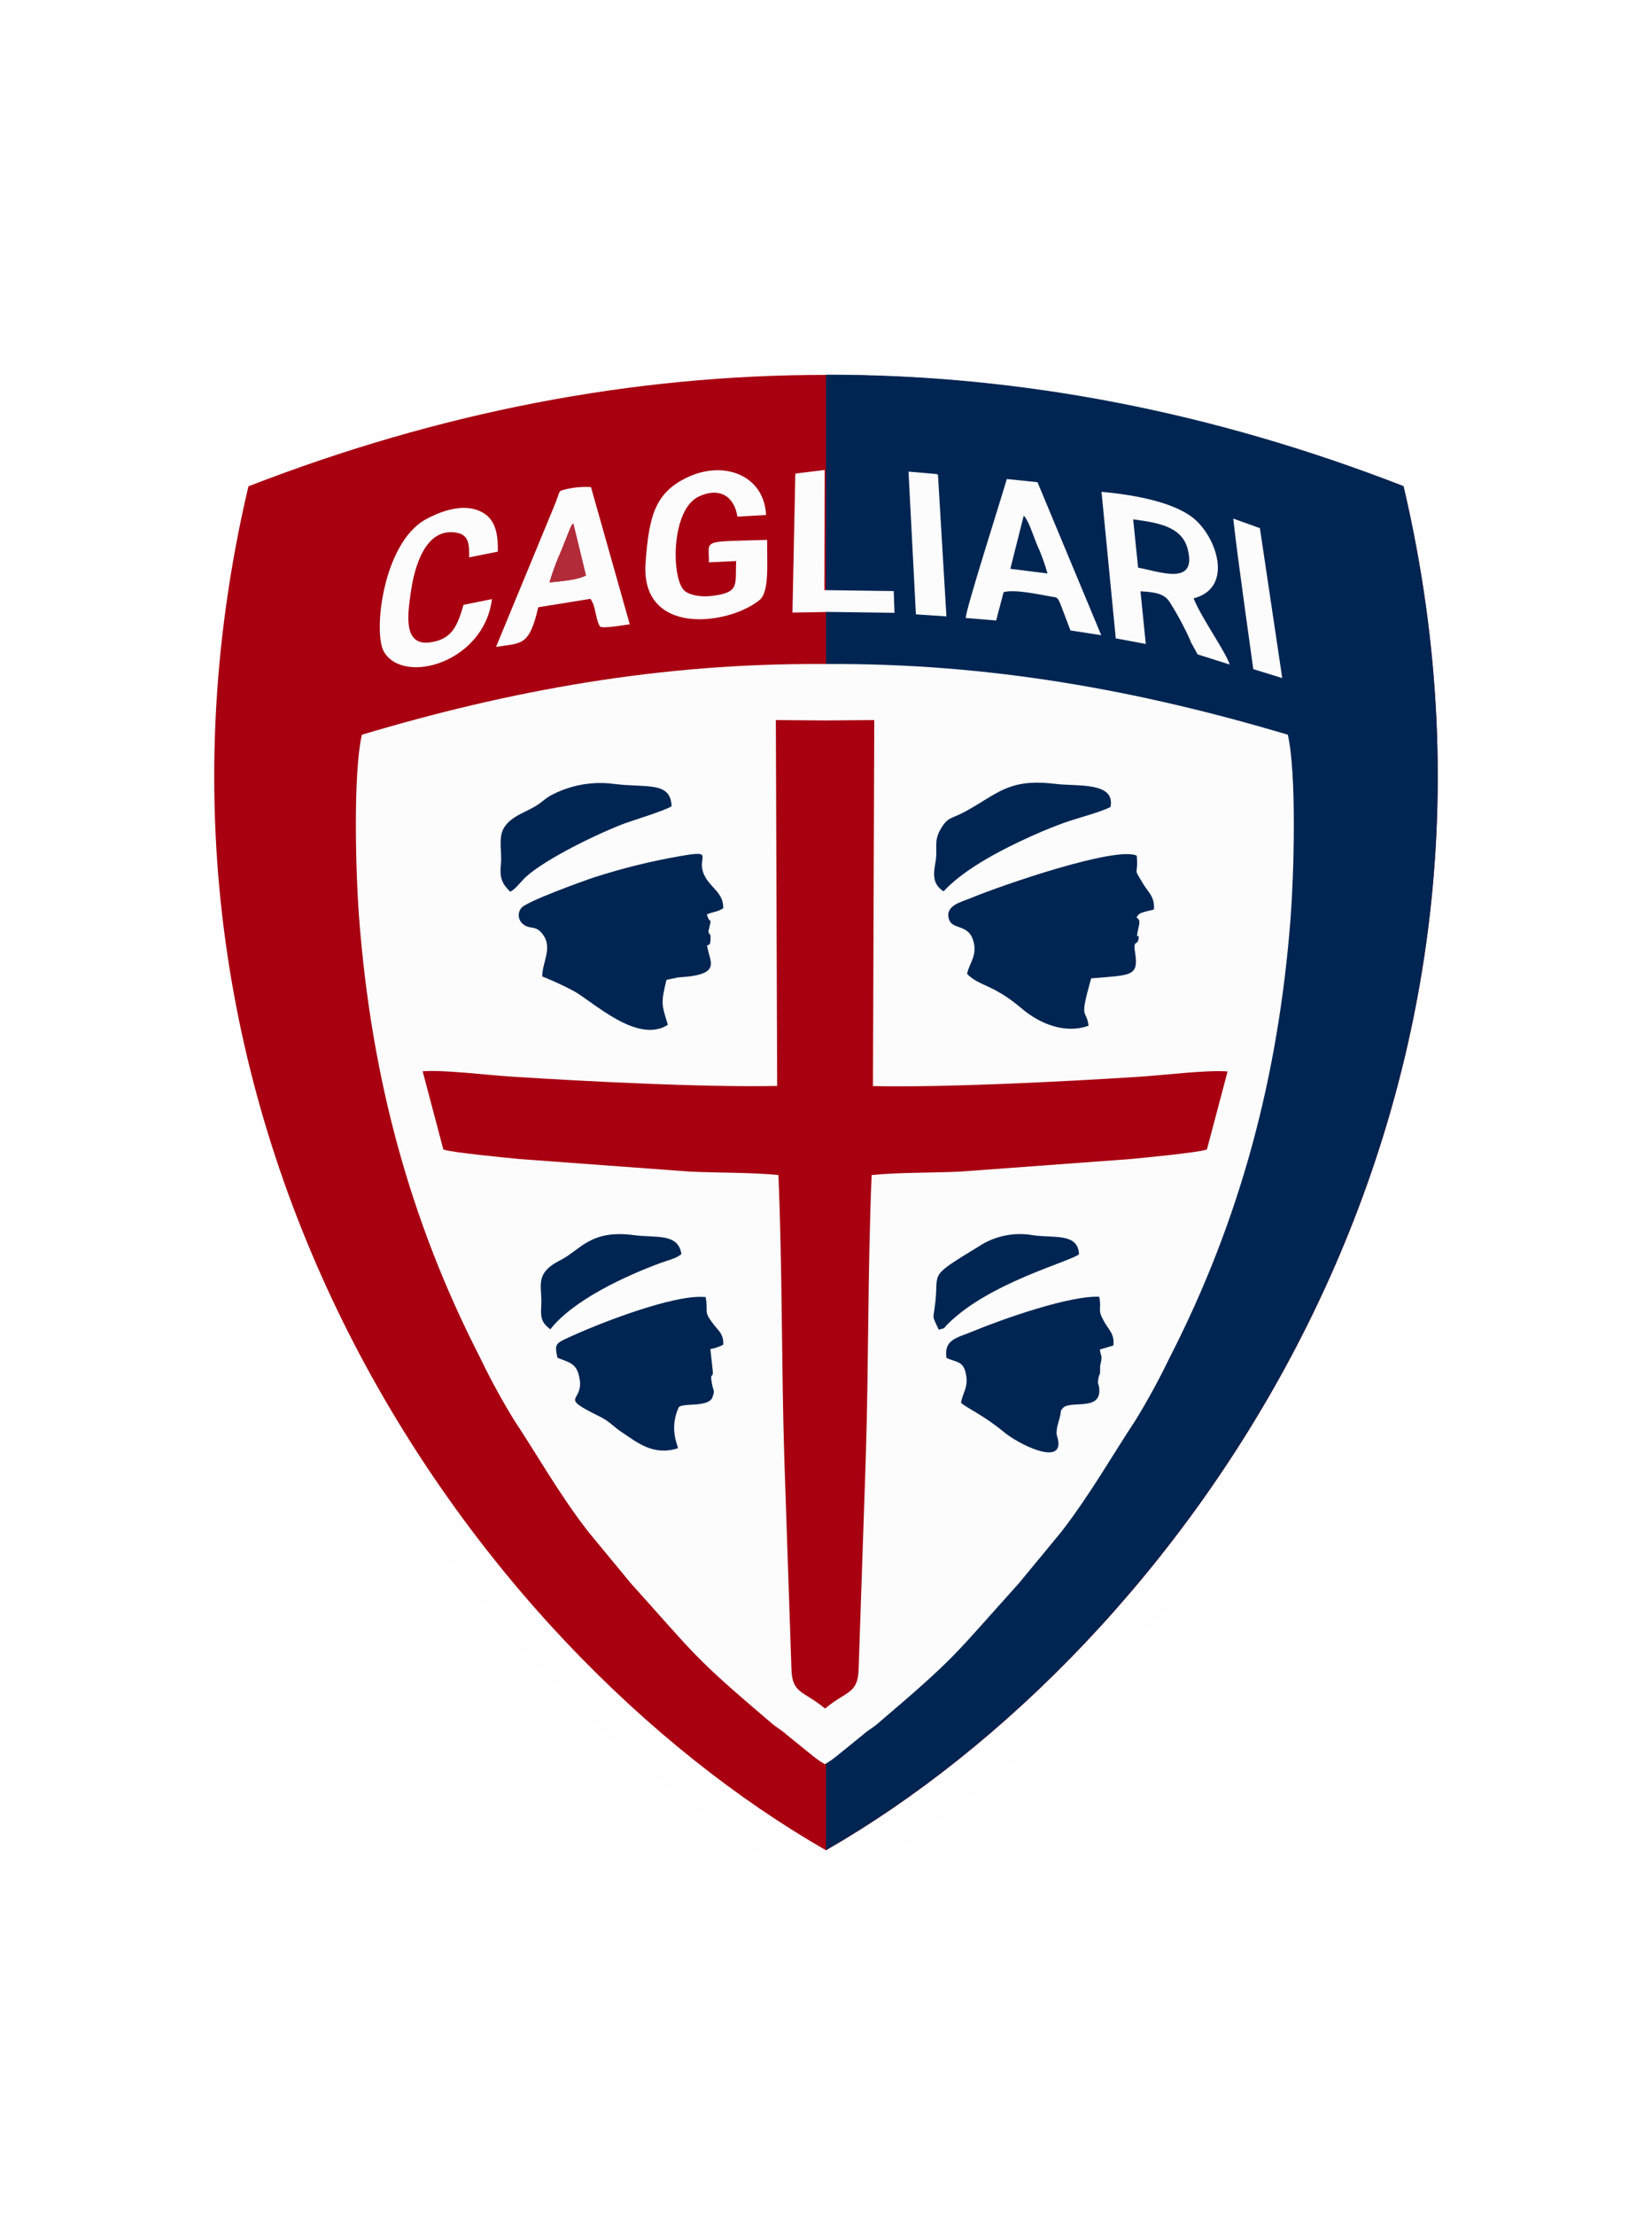
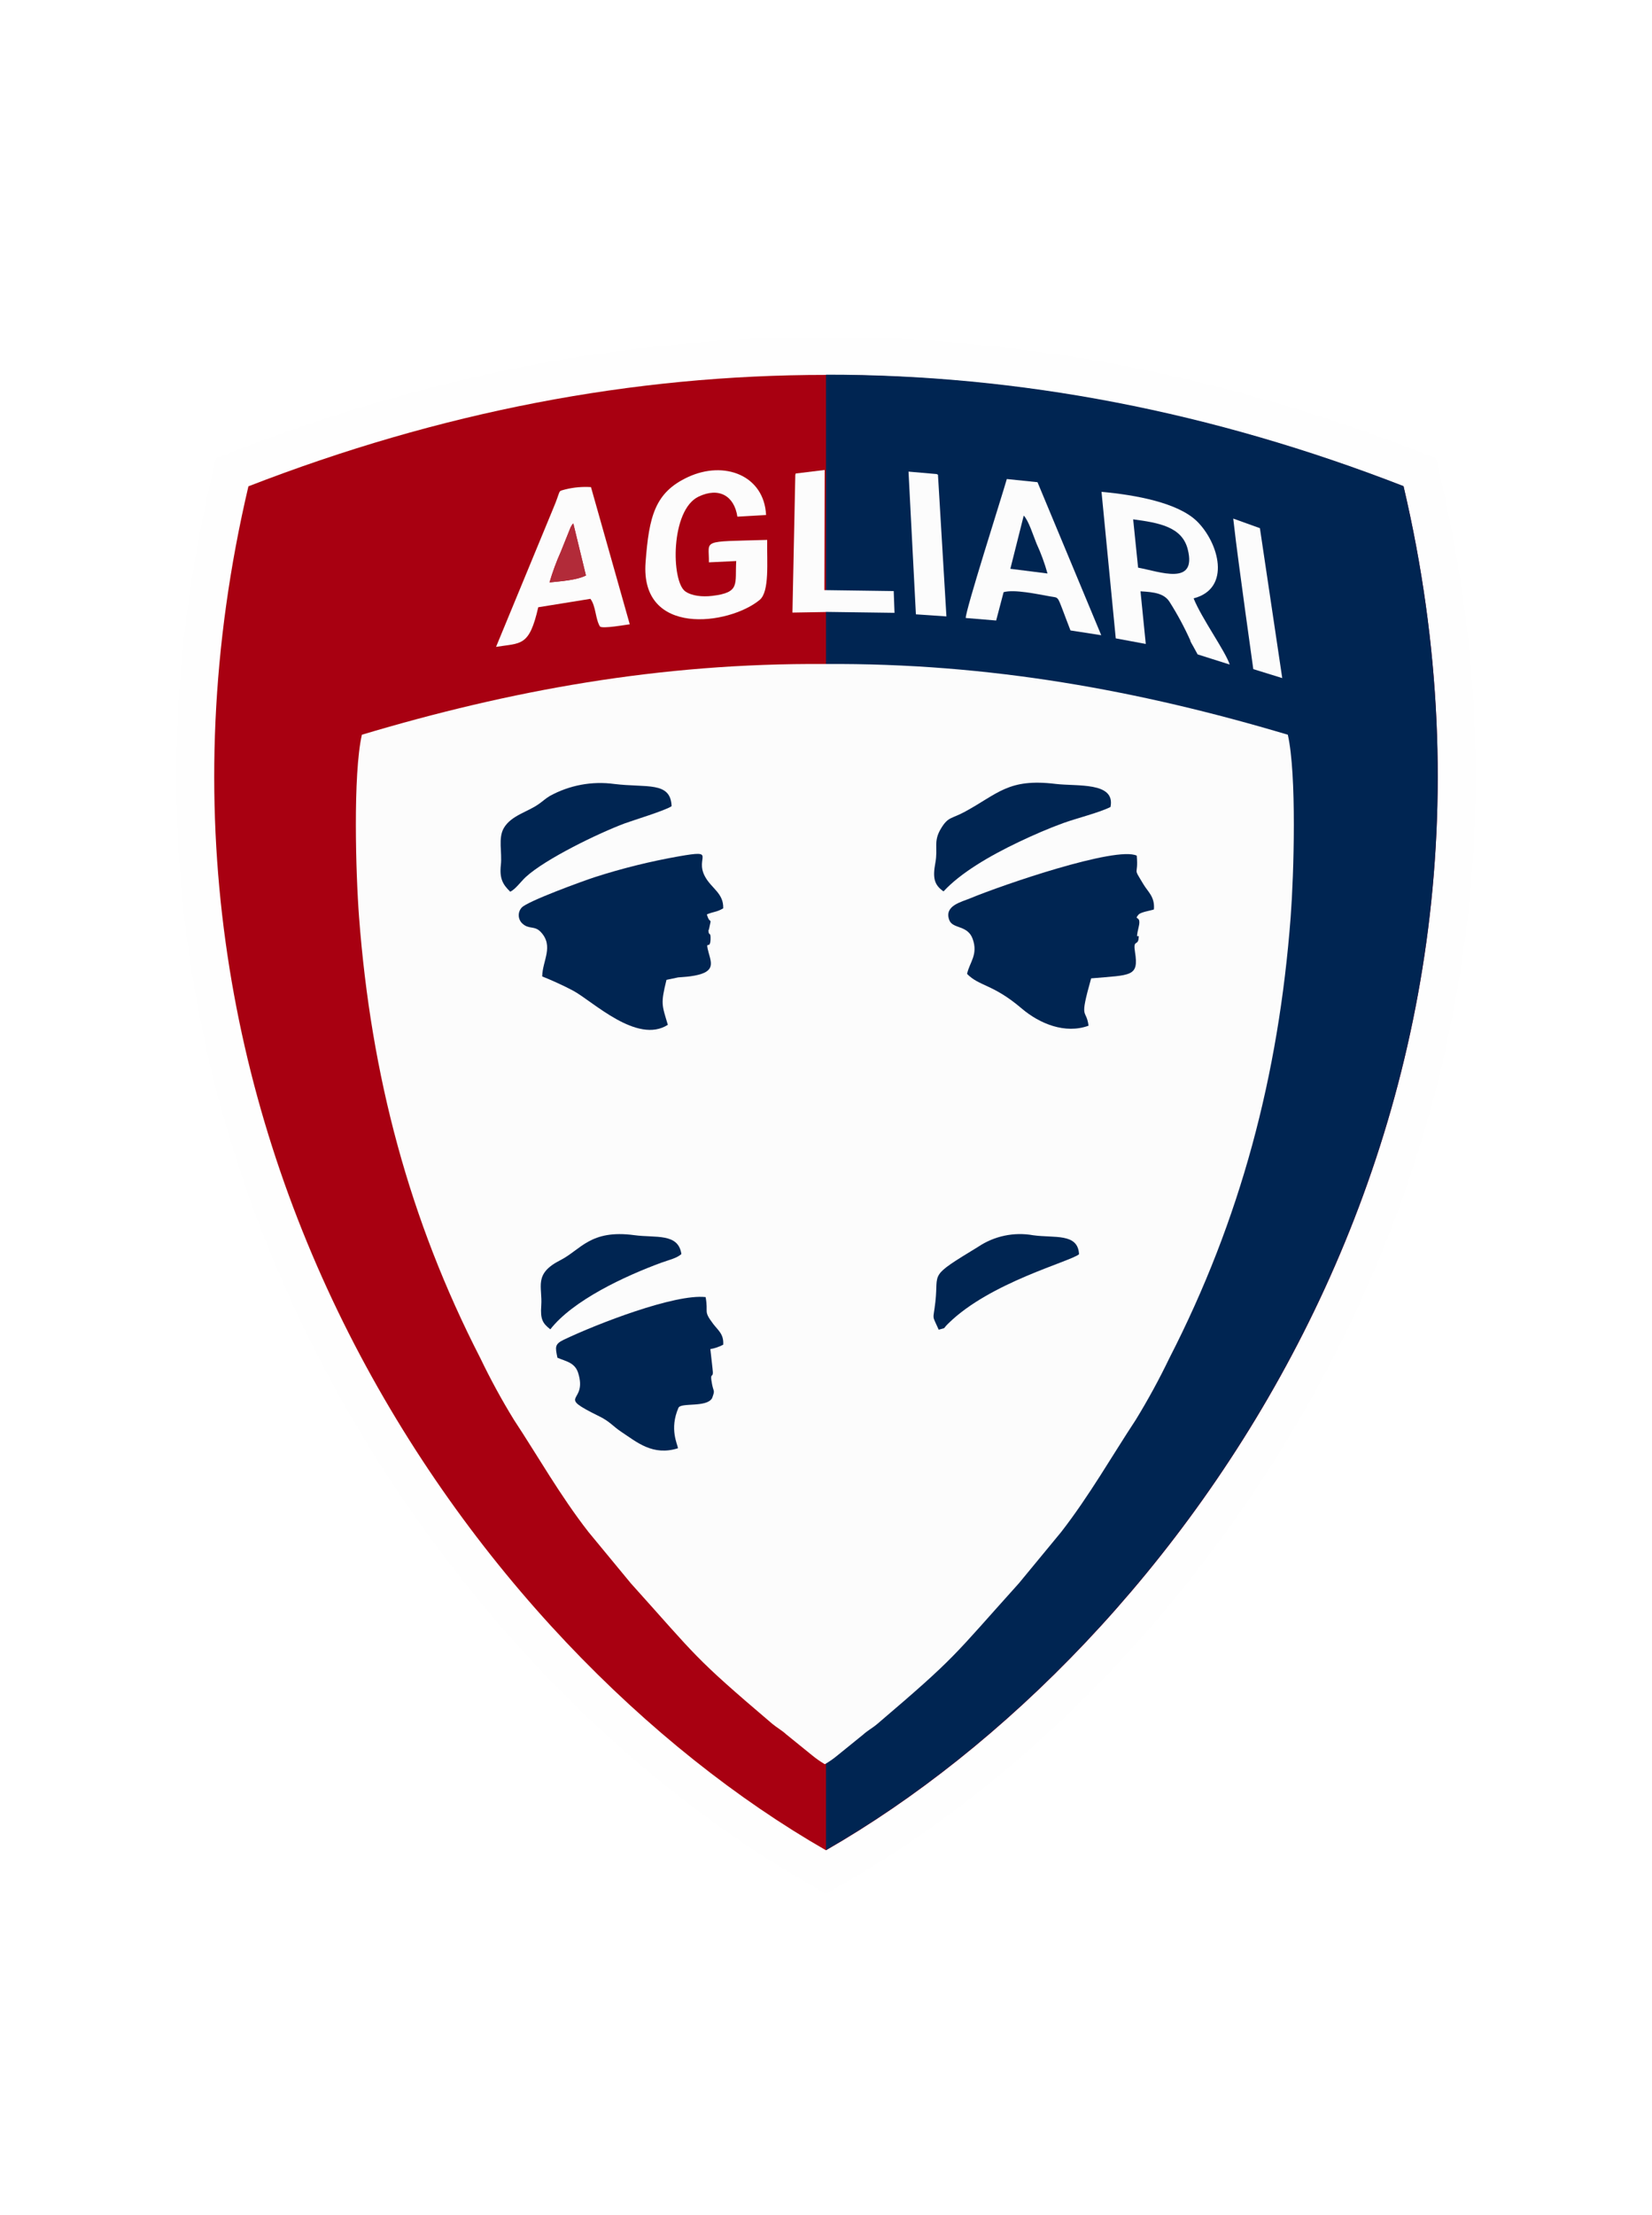
<svg xmlns="http://www.w3.org/2000/svg" width="103px" height="138px" viewBox="0 0 103 138" version="1.1">
  <title>soccer-tema-cagliari-color</title>
  <g id="soccer-tema-cagliari-color" stroke="none" stroke-width="1" fill="none" fill-rule="evenodd">
    <rect id="Rectangle" fill="#FFFFFF" x="0" y="0" width="103.235" height="138" />
    <g id="cagliari" transform="translate(11, 21)">
      <path d="M39.323,96.324 C26.32,88.863 15.369,76.413 8.635,63.135 C0.005,46.104 -2.183,27.344 2.191,8.759 L2.476,7.551 L3.634,7.102 C15.457,2.515 27.803,0 40.499,0 C53.195,0 65.543,2.515 77.366,7.102 L78.524,7.551 L78.809,8.759 C83.183,27.344 80.995,46.104 72.365,63.135 C65.631,76.421 54.683,88.87 41.677,96.324 L40.499,97 L39.323,96.324 L39.323,96.324 Z" id="Path" fill="#FEFEFE" />
      <path d="M40.499,94.295 C18.573,81.716 -4.921,49.291 4.489,9.303 C16.432,4.671 28.435,2.357 40.499,2.361 C52.562,2.364 64.565,4.678 76.508,9.303 C85.919,49.291 62.425,81.716 40.499,94.295 L40.499,94.295 Z" id="Path" fill="#A80011" />
      <path d="M40.499,2.348 C52.565,2.333 64.569,4.647 76.508,9.29 C85.919,49.279 62.425,81.703 40.499,94.283 L40.499,2.348 L40.499,2.348 Z" id="Path" fill="#002552" />
      <path d="M40.439,88.925 L40.439,88.925 L40.439,88.925 C40.722,88.76 40.99,88.571 41.241,88.361 L42.819,87.083 C43.114,86.816 43.392,86.682 43.7,86.42 C48.681,82.178 48.343,82.3 52.527,77.656 L55.163,74.462 C56.928,72.189 58.329,69.721 59.811,67.475 C60.574,66.23 61.274,64.947 61.907,63.632 C66.338,55 68.719,46.05 69.472,36.135 C69.674,33.468 69.854,27.257 69.294,24.782 C60.079,22.037 50.694,20.302 40.441,20.377 L40.414,20.377 C30.161,20.302 20.778,22.029 11.563,24.782 C11.001,27.257 11.183,33.468 11.386,36.135 C12.136,46.05 14.517,55 18.95,63.632 C19.582,64.948 20.281,66.231 21.046,67.475 C22.529,69.721 23.927,72.201 25.692,74.462 L28.33,77.656 C32.514,82.3 32.176,82.187 37.158,86.42 C37.465,86.669 37.741,86.816 38.036,87.083 L39.614,88.361 C39.866,88.57 40.134,88.759 40.416,88.925 L40.439,88.925 Z" id="Path" fill="#FCFCFC" />
-       <path d="M37.465,46.666 C33.004,46.763 25.577,46.389 20.816,46.082 C19.393,45.99 16.605,45.648 15.352,45.755 L16.642,50.626 C17.247,50.836 20.761,51.155 21.394,51.222 L31.999,52.003 C33.749,52.088 35.83,52.048 37.533,52.218 C37.783,58.082 37.718,64.009 37.901,69.89 L38.346,83.001 C38.383,84.558 39.113,84.353 40.441,85.464 C41.767,84.353 42.499,84.558 42.534,83.001 L42.979,69.89 C43.164,64.009 43.097,58.082 43.347,52.218 C45.05,52.048 47.121,52.088 48.884,52.003 L59.486,51.222 C60.129,51.155 63.643,50.836 64.25,50.626 L65.538,45.765 C64.288,45.658 61.497,46 60.074,46.092 C55.323,46.399 47.888,46.773 43.427,46.676 L43.51,23.868 L40.441,23.893 L37.373,23.868 L37.455,46.676 L37.465,46.666 Z" id="Path" fill="#A80011" />
      <path d="M49.296,39.686 C50.066,40.47 50.902,40.308 52.697,41.837 C53.812,42.788 55.408,43.447 56.871,42.913 C56.716,41.777 56.268,42.678 57.031,39.963 C59.531,39.746 60.014,39.876 59.766,38.321 C59.641,37.535 59.924,37.935 59.987,37.513 C60.067,36.974 59.736,37.855 59.999,36.742 C60.179,35.993 59.654,36.38 59.984,35.993 C60.129,35.826 60.749,35.744 60.944,35.669 C61.012,34.888 60.584,34.586 60.304,34.122 C59.586,32.929 59.989,33.685 59.876,32.318 C58.589,31.706 51.457,34.159 49.534,34.958 C48.949,35.207 47.858,35.422 48.183,36.323 C48.396,36.904 49.329,36.62 49.646,37.508 C49.996,38.489 49.454,38.953 49.296,39.681 L49.296,39.686 Z" id="Path" fill="#002552" />
      <path d="M22.806,39.844 C23.307,40.038 24.234,40.457 24.754,40.742 C25.972,41.406 28.726,44.081 30.639,42.858 C30.268,41.61 30.183,41.558 30.554,40.056 L31.284,39.903 C31.534,39.881 31.784,39.871 32.034,39.836 C33.599,39.624 33.384,39.087 33.187,38.379 C32.937,37.463 33.272,38.259 33.302,37.54 C33.322,37.029 33.194,37.328 33.177,37.041 C33.159,36.754 33.149,37.156 33.219,36.834 C33.392,36.048 33.274,36.687 33.072,35.978 C33.517,35.791 33.667,35.848 34.092,35.601 C34.127,34.653 33.342,34.354 32.949,33.605 C32.307,32.407 33.742,31.938 31.341,32.357 C29.56,32.67 27.802,33.104 26.08,33.658 C25.315,33.907 21.896,35.155 21.531,35.549 C21.403,35.686 21.336,35.869 21.343,36.056 C21.35,36.243 21.431,36.42 21.569,36.547 C21.989,36.934 22.319,36.657 22.714,37.071 C23.552,37.962 22.816,38.863 22.806,39.844 L22.806,39.844 Z" id="Path" fill="#002552" />
-       <path d="M48.018,63.619 C48.588,63.886 49.044,63.792 49.209,64.55 C49.409,65.464 49.031,65.713 48.919,66.409 C49.244,66.721 50.346,67.195 51.597,68.236 C52.484,68.984 55.318,70.397 54.963,68.695 C54.888,68.336 54.838,68.445 54.9,67.999 C54.928,67.807 55.025,67.537 55.075,67.33 C55.185,66.896 55.075,66.941 55.29,66.716 C55.79,66.255 57.603,66.923 57.541,65.596 C57.523,65.159 57.401,65.346 57.483,64.892 C57.566,64.438 57.596,64.892 57.591,64.116 L57.663,63.774 C57.708,63.42 57.618,63.46 57.576,63.09 L58.414,62.841 C58.506,62.127 58.114,61.843 57.856,61.379 C57.373,60.508 57.708,60.72 57.538,59.804 C55.735,59.707 51.517,61.186 49.676,61.95 C48.658,62.374 47.846,62.449 48.011,63.609 L48.018,63.619 Z" id="Path" fill="#002552" />
      <path d="M23.752,63.602 C24.274,63.827 24.842,63.896 25.047,64.548 C25.67,66.517 23.529,65.858 26.382,67.263 C27.043,67.59 27.215,67.879 27.77,68.243 C28.703,68.857 29.706,69.741 31.271,69.242 C31.246,68.992 30.726,68.049 31.299,66.726 C31.451,66.374 33.049,66.726 33.397,66.125 C33.589,65.603 33.497,65.763 33.397,65.261 C33.219,64.341 33.527,65.047 33.424,64.263 L33.289,63.065 C33.569,63.015 33.84,62.922 34.092,62.791 C34.137,62.127 33.767,61.893 33.464,61.491 C32.827,60.647 33.182,60.84 32.994,59.824 C31.074,59.612 26.23,61.488 24.154,62.479 C23.567,62.759 23.622,62.948 23.754,63.599 L23.752,63.602 Z" id="Path" fill="#002552" />
      <path d="M59.651,11.361 C61.244,11.576 62.705,11.816 63.057,13.238 C63.63,15.534 61.307,14.618 59.959,14.371 L59.651,11.361 Z M63.227,18.935 L63.227,18.935 C62.85,18.093 62.412,17.279 61.917,16.499 C61.579,15.975 60.964,15.893 60.109,15.846 L60.437,19.125 L58.566,18.778 L57.678,9.647 C59.839,9.844 62.43,10.328 63.618,11.471 C64.988,12.804 65.796,15.671 63.42,16.285 C63.92,17.532 65.405,19.584 65.671,20.41 L63.67,19.776 L63.39,19.264 C63.33,19.164 63.272,19.057 63.212,18.937 L63.227,18.935 Z" id="Shape" fill="#FCFCFC" />
      <path d="M36.843,12.642 C32.607,12.764 33.227,12.602 33.199,14.041 L34.902,13.959 C34.817,15.399 35.172,15.92 33.402,16.13 C32.777,16.205 32.114,16.13 31.721,15.846 C30.841,15.207 30.801,10.787 32.552,9.947 C33.822,9.338 34.78,9.894 34.975,11.194 L36.763,11.092 C36.645,8.629 34.172,7.671 31.896,8.726 C29.833,9.682 29.466,11.167 29.251,14.039 C28.903,18.69 34.447,17.959 36.36,16.385 C36.993,15.866 36.808,14.011 36.833,12.642 L36.843,12.642 Z" id="Path" fill="#FCFCFC" />
      <path d="M52.827,11.127 C53.13,11.429 53.422,12.375 53.627,12.874 C53.904,13.475 54.133,14.097 54.31,14.735 L51.994,14.443 L52.827,11.132 L52.827,11.127 Z M51.577,15.898 C52.247,15.711 53.657,16.018 54.488,16.165 C54.988,16.252 54.923,16.135 55.28,17.068 C55.428,17.45 55.563,17.829 55.743,18.284 L57.661,18.581 L53.687,9.046 L51.774,8.849 C51.452,9.976 49.179,17.083 49.214,17.508 L51.109,17.665 L51.574,15.898 L51.577,15.898 Z" id="Shape" fill="#FCFCFC" />
      <path d="M23.264,15.287 C23.455,14.636 23.689,13.999 23.967,13.38 L24.579,11.856 C24.737,11.579 24.637,11.748 24.744,11.618 L25.532,14.862 C24.935,15.159 23.967,15.217 23.264,15.292 L23.264,15.287 Z M19.926,19.307 C21.496,19.057 21.996,19.307 22.559,16.839 L25.81,16.315 C26.157,16.761 26.115,17.562 26.407,18.039 C26.575,18.191 28,17.932 28.265,17.902 L25.847,9.353 C25.31,9.318 24.771,9.366 24.249,9.495 C23.724,9.645 24.024,9.445 23.467,10.743 L19.926,19.312 L19.926,19.307 Z" id="Shape" fill="#FCFCFC" />
      <path d="M47.831,34.541 C48.881,33.403 50.666,32.345 52.547,31.452 C53.447,31.025 54.385,30.616 55.31,30.281 C56.09,29.999 57.608,29.615 58.239,29.283 C58.554,27.701 56.155,28.011 54.808,27.846 C51.857,27.486 51.222,28.467 49.136,29.593 C48.316,30.034 48.116,29.885 47.673,30.621 C47.173,31.439 47.493,31.838 47.318,32.769 C47.143,33.7 47.246,34.137 47.818,34.538 L47.831,34.541 Z" id="Path" fill="#002552" />
      <path d="M20.798,34.568 C21.126,34.434 21.481,33.922 21.784,33.645 C23.017,32.515 26.31,30.92 27.958,30.304 C28.43,30.129 30.529,29.49 30.874,29.233 C30.811,27.671 29.318,28.098 27.305,27.851 C25.917,27.661 24.505,27.924 23.279,28.599 C22.992,28.772 22.871,28.906 22.594,29.099 C21.899,29.598 20.876,29.807 20.413,30.596 C20.046,31.23 20.316,32.113 20.228,32.894 C20.133,33.755 20.361,34.122 20.798,34.548 L20.798,34.568 Z" id="Path" fill="#002552" />
-       <path d="M19.673,16.33 L17.9,16.689 C17.533,17.907 17.245,18.843 15.797,19.03 C14.077,19.252 14.444,17.151 14.607,15.95 C14.839,14.251 15.562,11.788 17.535,12.207 C18.245,12.36 18.265,12.978 18.245,13.732 L20.036,13.375 C20.073,12.018 19.786,11.129 18.708,10.768 C17.63,10.406 16.32,10.932 15.524,11.374 C12.879,12.851 12.234,18.453 12.949,19.631 C14.199,21.7 19.18,20.272 19.673,16.332 L19.673,16.33 Z" id="Path" fill="#FCFCFC" />
      <path d="M47.528,61.855 C48.058,61.701 47.726,61.855 48.121,61.473 C50.727,58.901 55.753,57.608 56.276,57.154 C56.21,55.819 54.748,56.156 53.417,55.971 C52.222,55.757 50.991,56.016 49.984,56.692 C46.845,58.604 47.533,58.222 47.321,60.111 C47.181,61.344 47.088,60.86 47.528,61.858 L47.528,61.855 Z" id="Path" fill="#002552" />
      <path d="M23.312,61.833 C24.722,60.026 27.943,58.519 30.261,57.67 C30.761,57.491 31.179,57.406 31.484,57.144 C31.294,55.816 29.876,56.146 28.553,55.966 C25.802,55.594 25.217,56.874 23.934,57.526 C22.244,58.382 22.834,59.178 22.746,60.356 C22.681,61.224 22.844,61.463 23.312,61.833 L23.312,61.833 Z" id="Path" fill="#002552" />
      <path d="M40.469,17.128 L44.772,17.186 L44.722,15.831 L40.399,15.771 L40.416,8.285 L38.611,8.504 C38.611,8.527 38.591,8.569 38.586,8.597 L38.408,17.171 L40.469,17.136 L40.469,17.128 Z" id="Path" fill="#FCFCFC" />
      <path d="M46.108,17.28 L48.008,17.41 L47.481,8.582 C47.453,8.566 47.425,8.552 47.396,8.539 L45.645,8.387 L46.105,17.28 L46.108,17.28 Z" id="Path" fill="#FCFCFC" />
      <path d="M67.564,11.915 L65.891,11.314 C66.106,13.255 66.391,15.194 66.641,17.096 L67.141,20.694 L68.946,21.253 L67.554,11.915 L67.564,11.915 Z" id="Path" fill="#FCFCFC" />
      <path d="M23.264,15.287 C23.967,15.212 24.935,15.154 25.532,14.857 L24.744,11.613 C24.637,11.743 24.744,11.574 24.579,11.851 L23.967,13.375 C23.689,13.994 23.455,14.631 23.264,15.282 L23.264,15.287 Z" id="Path" fill="#B22B39" />
    </g>
  </g>
</svg>